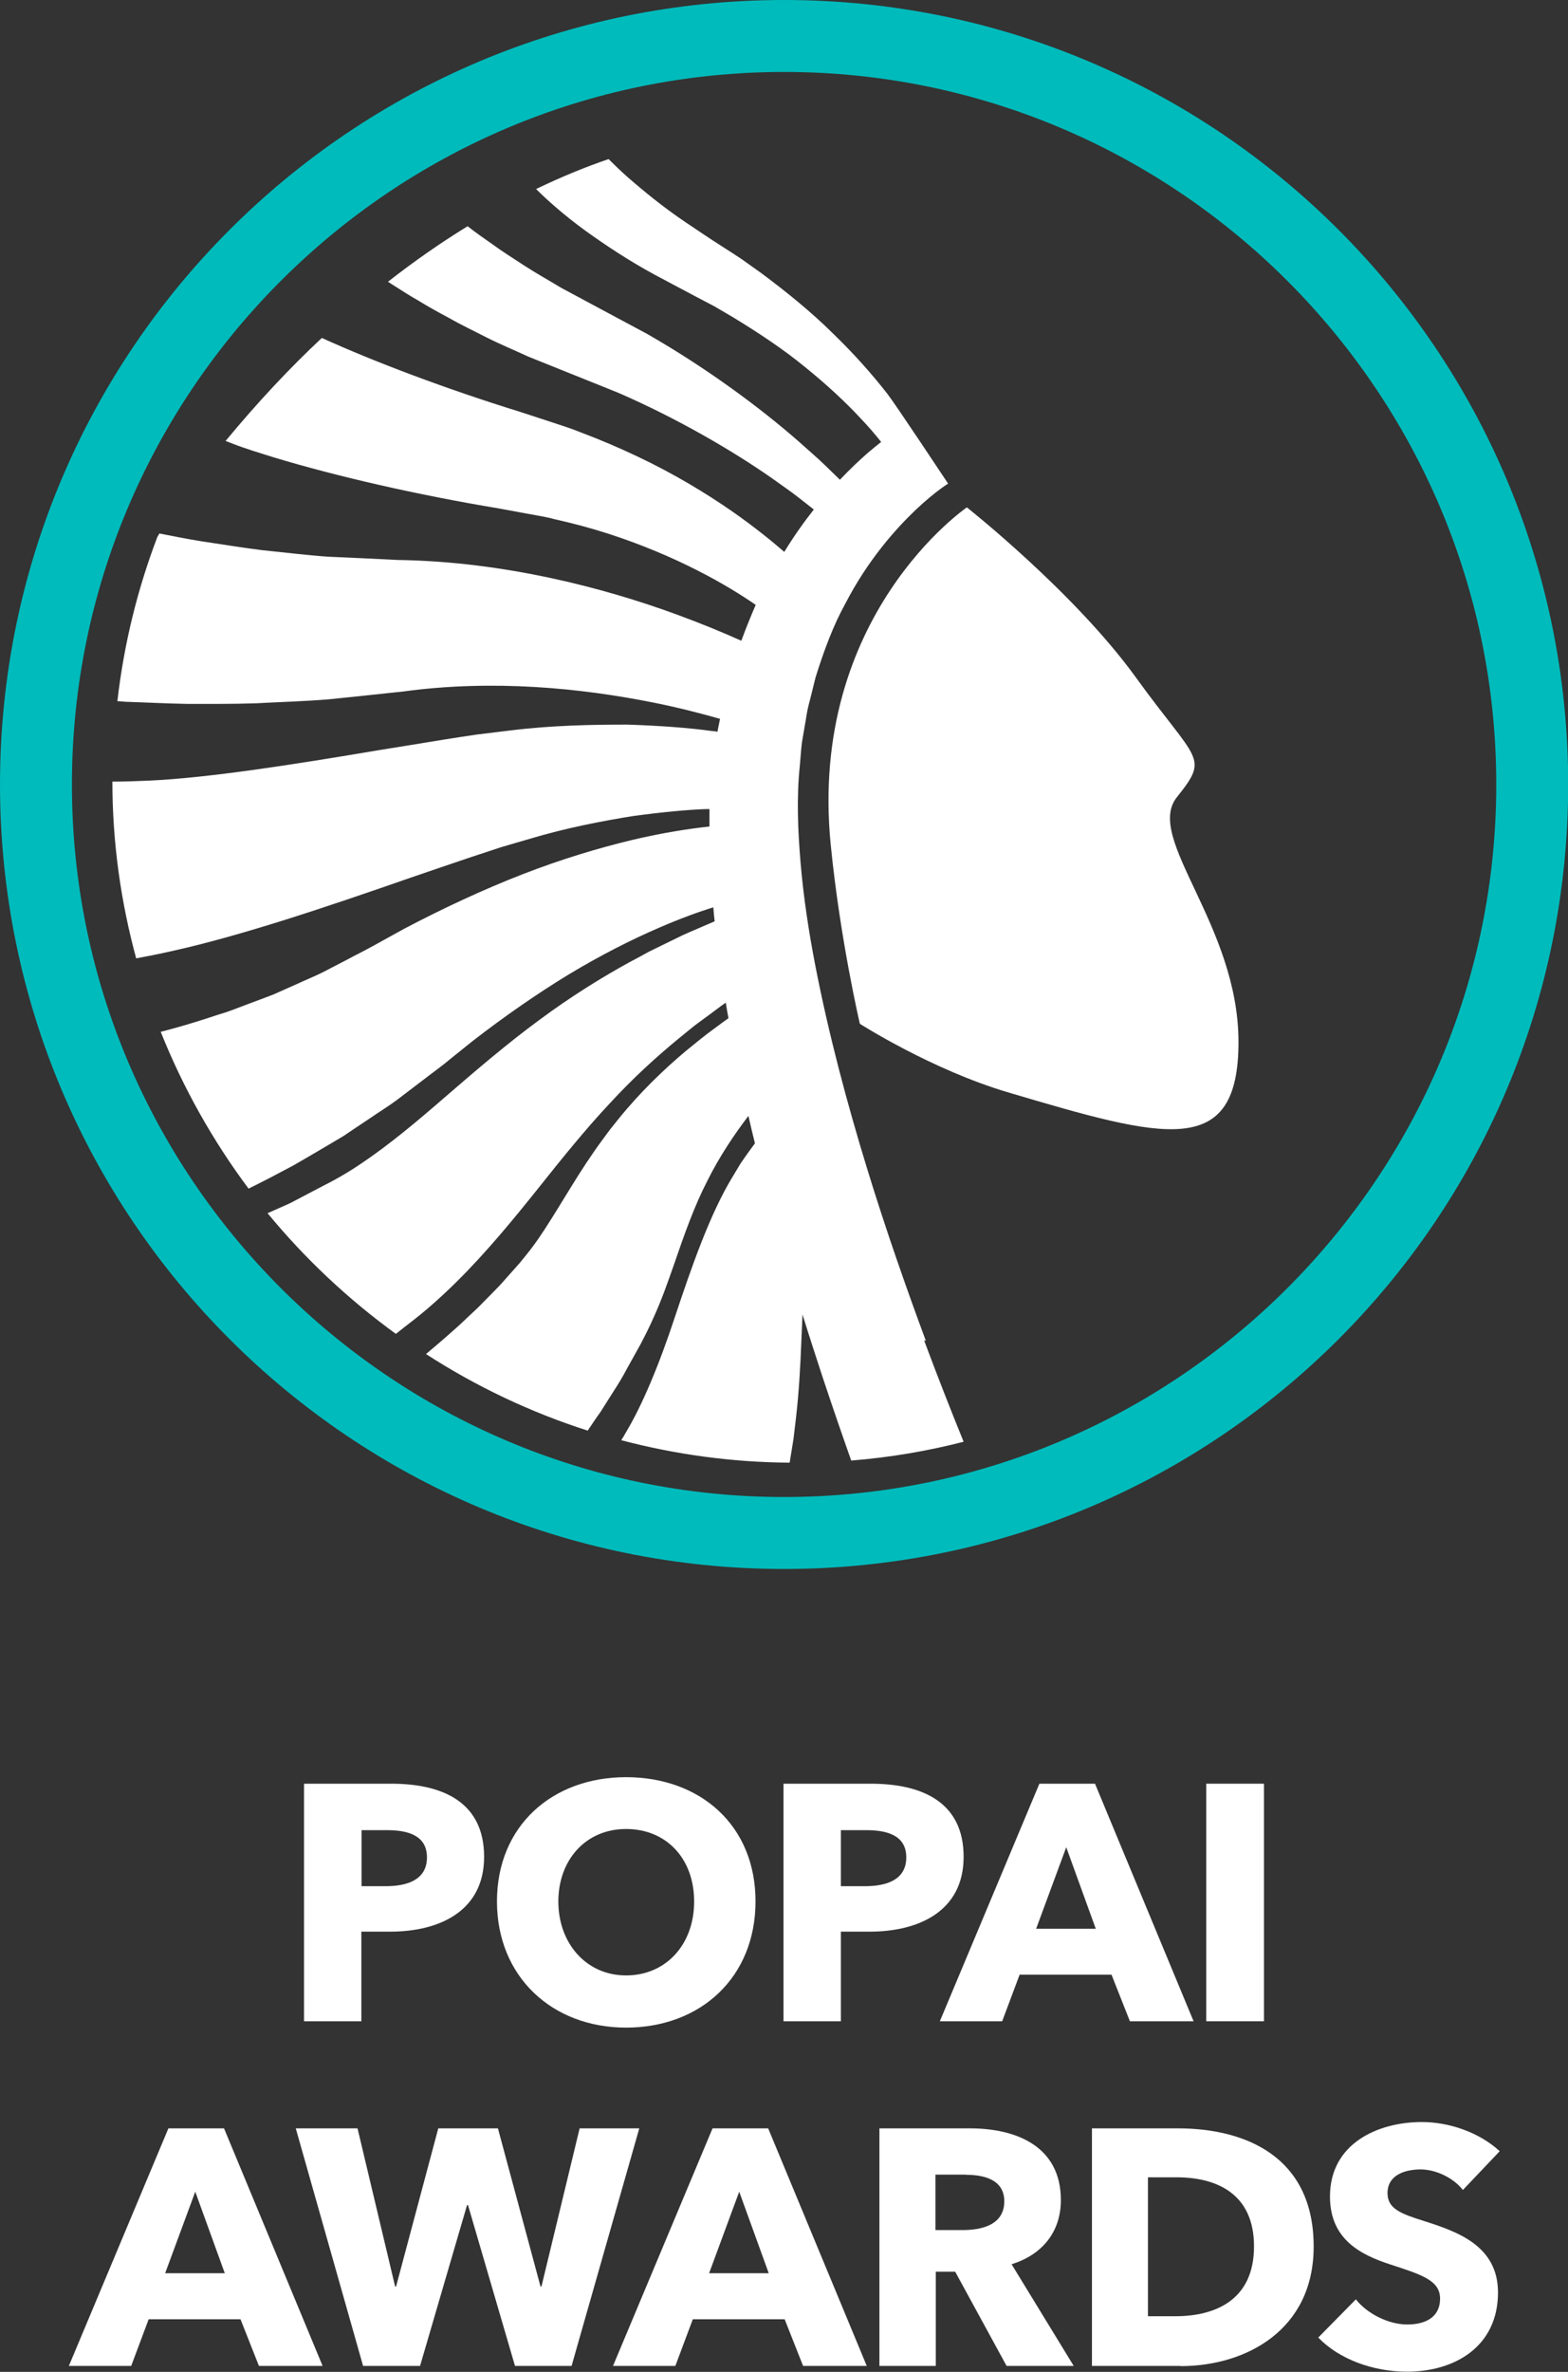
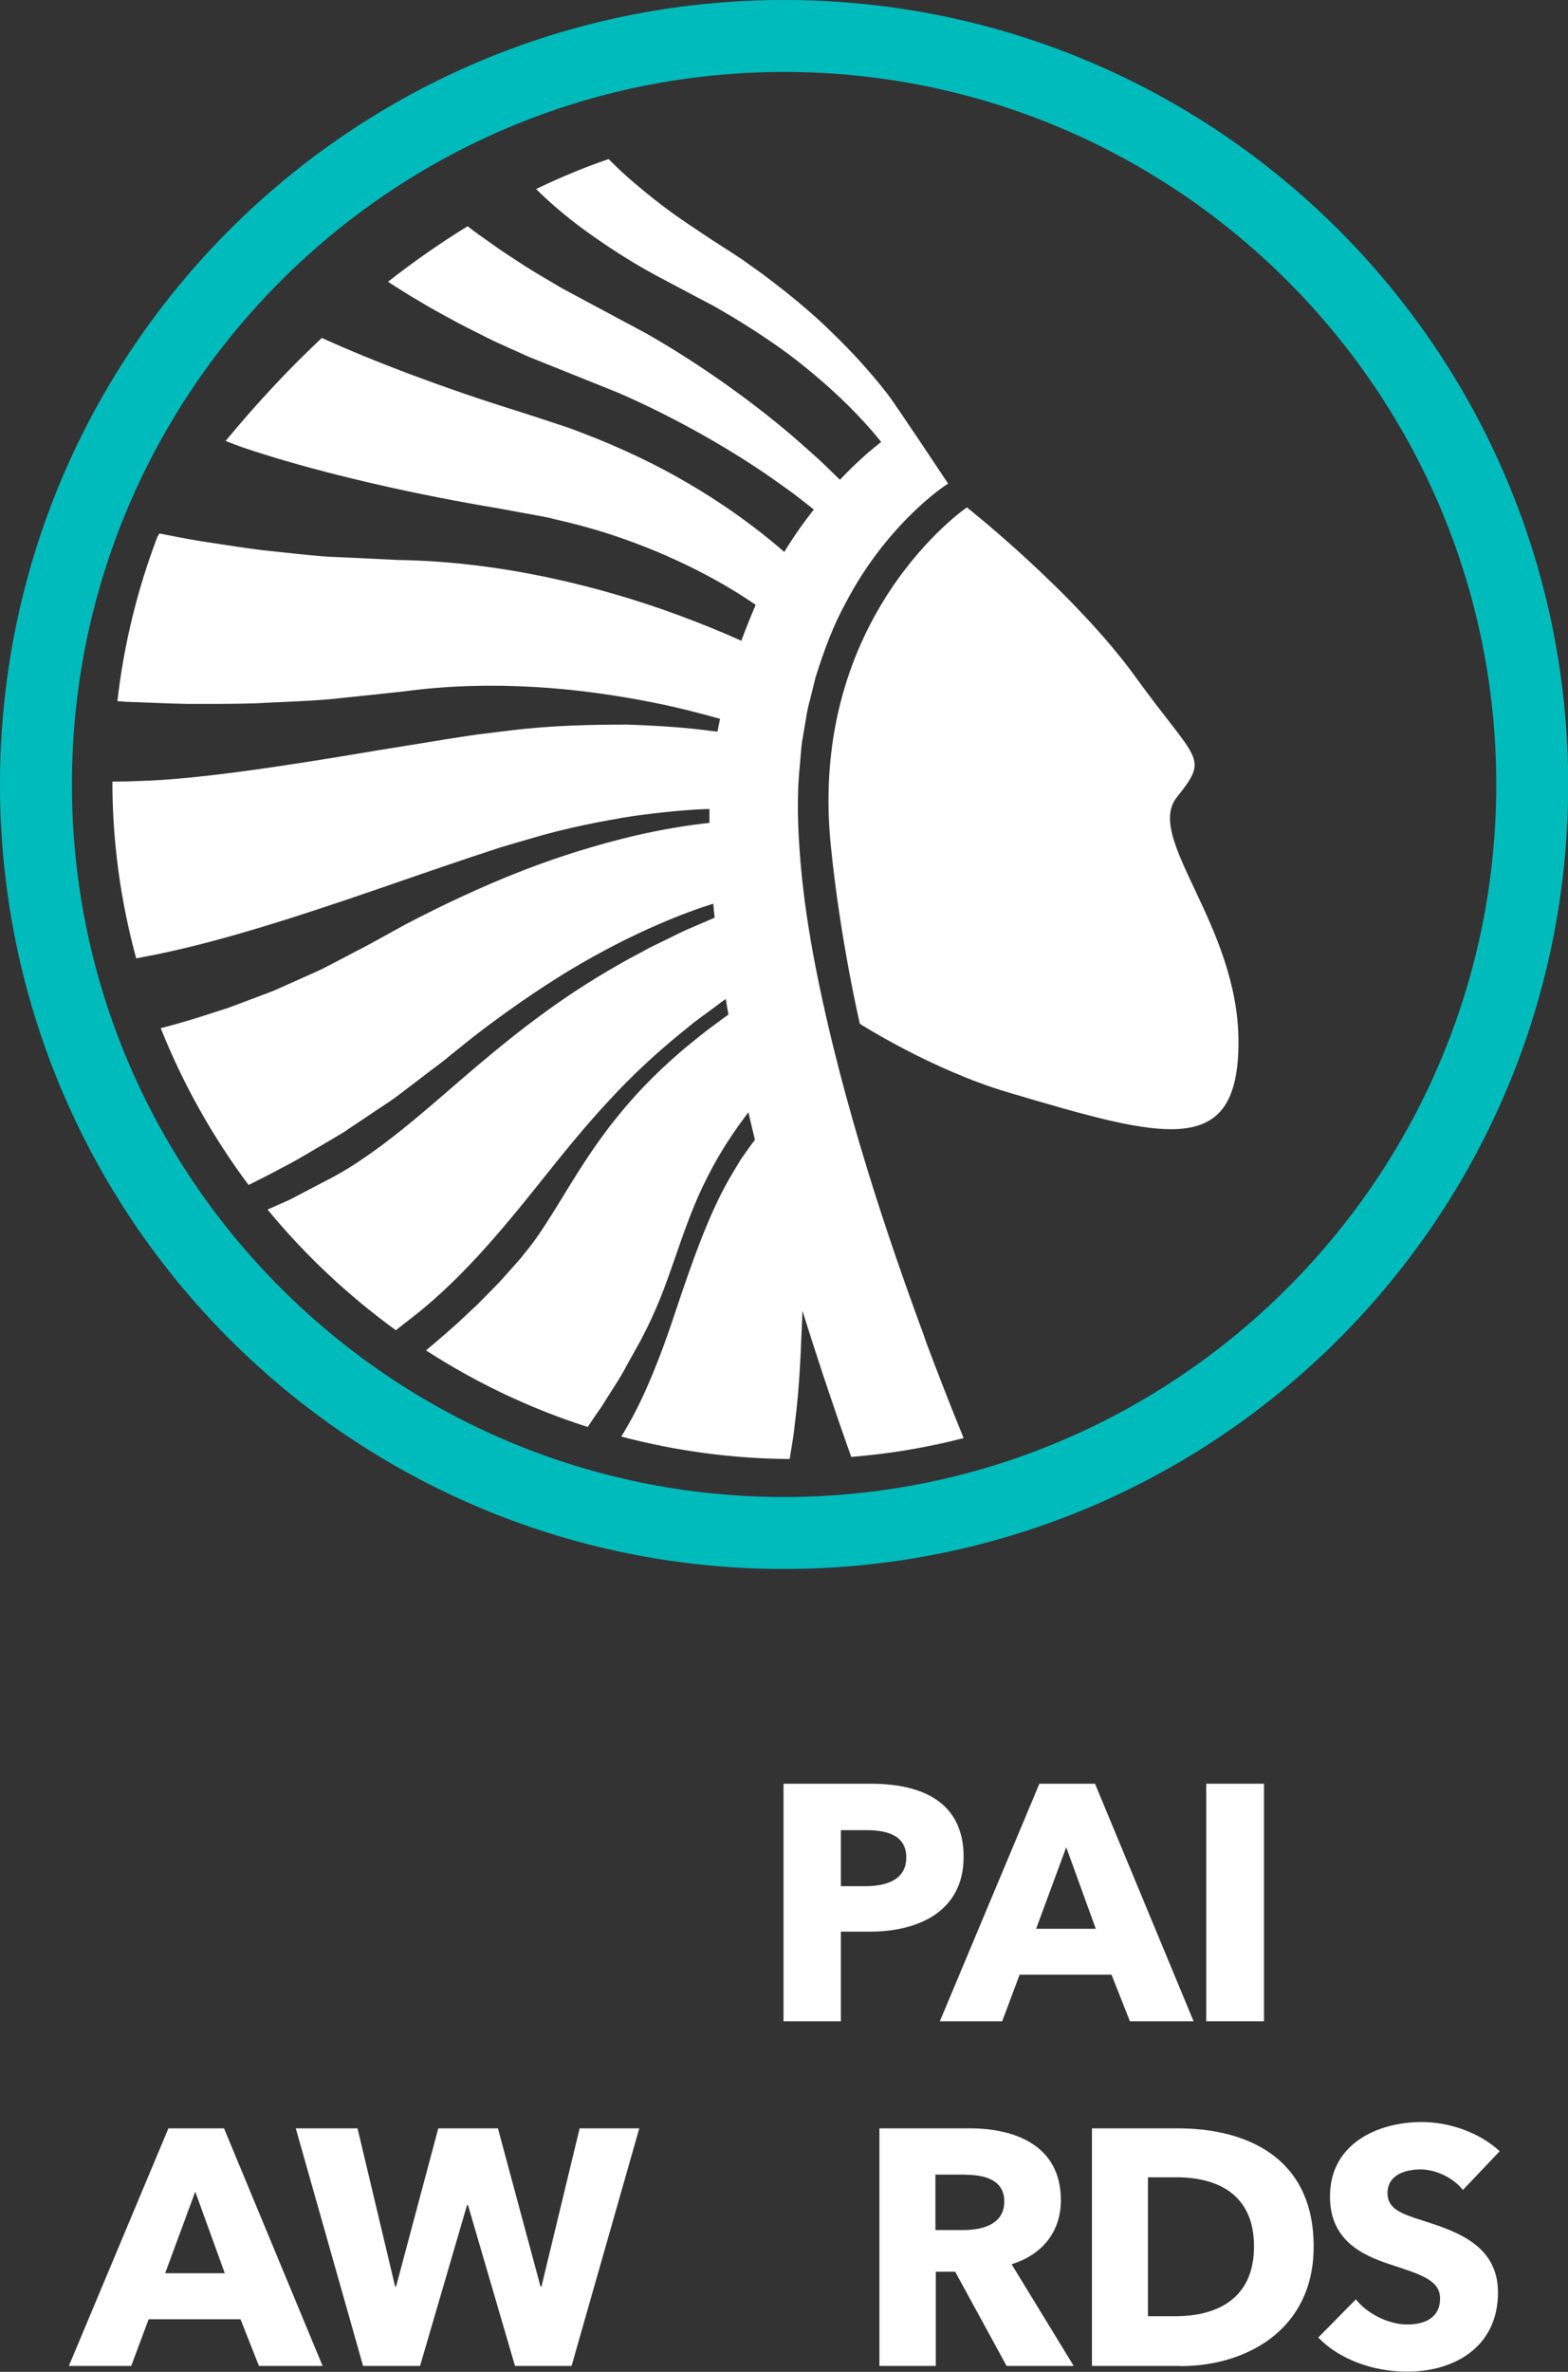
<svg xmlns="http://www.w3.org/2000/svg" id="Layer_2" viewBox="0 0 81.75 123.6">
  <rect x="0" y="0" width="81.75" height="123.6" fill="#333333" stroke="none" />
  <defs>
    <style>.cls-1{fill:#fff;}.cls-1,.cls-2,.cls-3{stroke-width:0px;}.cls-2{fill:#fff;}.cls-3{fill:#00bbbc;}</style>
  </defs>
  <g id="Vrstva_1">
-     <path class="cls-2" d="M20.33,100.66h-1.49v4.67h-2.99v-12.38h4.55c2.71,0,4.84.98,4.84,3.81s-2.33,3.9-4.91,3.9ZM20.16,95.37h-1.31v2.92h1.26c1.12,0,2.15-.33,2.15-1.5s-1.03-1.42-2.1-1.42Z" />
-     <path class="cls-2" d="M32.64,105.66c-3.86,0-6.73-2.66-6.73-6.58s2.87-6.47,6.73-6.47,6.75,2.5,6.75,6.47-2.87,6.58-6.75,6.58ZM32.64,95.31c-2.1,0-3.53,1.61-3.53,3.78s1.45,3.85,3.53,3.85,3.55-1.61,3.55-3.85-1.45-3.78-3.55-3.78Z" />
    <path class="cls-2" d="M45.33,100.66h-1.49v4.67h-2.99v-12.38h4.55c2.71,0,4.84.98,4.84,3.81s-2.33,3.9-4.91,3.9ZM45.15,95.37h-1.31v2.92h1.26c1.12,0,2.15-.33,2.15-1.5s-1.03-1.42-2.1-1.42Z" />
    <path class="cls-2" d="M58.91,105.33l-.96-2.43h-4.79l-.91,2.43h-3.25l5.19-12.38h2.9l5.14,12.38h-3.32ZM55.59,96.26l-1.57,4.25h3.11l-1.54-4.25Z" />
    <path class="cls-2" d="M62.89,105.33v-12.38h3.01v12.38h-3.01Z" />
    <path class="cls-2" d="M13.5,123.29l-.96-2.43h-4.79l-.91,2.43h-3.25l5.19-12.38h2.9l5.14,12.38h-3.32ZM10.18,114.21l-1.57,4.25h3.11l-1.54-4.25Z" />
    <path class="cls-2" d="M29.81,123.29h-2.96l-2.45-8.38h-.05l-2.45,8.38h-2.97l-3.51-12.38h3.22l1.96,8.24h.05l2.2-8.24h3.11l2.22,8.24h.05l1.99-8.24h3.11l-3.53,12.38Z" />
-     <path class="cls-2" d="M41.87,123.29l-.96-2.43h-4.79l-.91,2.43h-3.25l5.19-12.38h2.9l5.14,12.38h-3.32ZM38.54,114.21l-1.57,4.25h3.11l-1.54-4.25Z" />
    <path class="cls-2" d="M52.48,123.29l-2.68-4.91h-1.01v4.91h-2.94v-12.38h4.72c2.38,0,4.74.91,4.74,3.74,0,1.66-.98,2.85-2.57,3.34l3.24,5.3h-3.5ZM50.36,113.32h-1.59v2.89h1.42c.96,0,2.17-.25,2.17-1.5,0-1.15-1.1-1.38-1.99-1.38Z" />
    <path class="cls-2" d="M61.55,123.29h-4.62v-12.38h4.48c3.52,0,7.08,1.47,7.08,6.16,0,4.35-3.53,6.23-6.94,6.23ZM61.34,113.46h-1.49v7.24h1.42c2.13,0,4.11-.87,4.11-3.64s-1.98-3.6-4.04-3.6Z" />
    <path class="cls-2" d="M76.27,114.12c-.51-.65-1.43-1.07-2.2-1.07s-1.73.26-1.73,1.24c0,.82.73,1.08,1.91,1.45,1.68.54,3.85,1.26,3.85,3.72,0,2.85-2.29,4.13-4.74,4.13-1.77,0-3.55-.65-4.63-1.78l1.96-1.99c.59.75,1.7,1.31,2.68,1.31.91,0,1.71-.35,1.71-1.35,0-.94-.94-1.24-2.57-1.77-1.57-.51-3.17-1.31-3.17-3.55,0-2.75,2.48-3.88,4.79-3.88,1.4,0,2.97.52,4.06,1.52l-1.91,2.01Z" />
    <path class="cls-3" d="M40.88,3.75c20.47,0,37.13,16.66,37.13,37.13s-16.66,37.13-37.13,37.13S3.75,61.35,3.75,40.88,20.41,3.75,40.88,3.75M40.88,0C18.3,0,0,18.3,0,40.88s18.3,40.88,40.88,40.88,40.88-18.3,40.88-40.88S63.45,0,40.88,0" />
    <path class="cls-2" d="M4.41,53.12h0s0,0,0,0Z" />
-     <path class="cls-1" d="M64.57,54.3c0,6.13-3.85,5.04-11.99,2.63-4-1.18-7.75-3.58-7.75-3.58,0,0-1.03-4.39-1.52-9.34-1.18-11.93,7.1-17.57,7.1-17.57,0,0,5.6,4.42,8.81,8.86,3.21,4.44,3.85,4.1,2.14,6.24-1.71,2.13,3.21,6.63,3.21,12.76M48.27,69.87c-.97-2.62-2.06-5.7-3.08-9.03-1.02-3.33-1.98-6.91-2.68-10.51-.35-1.8-.62-3.6-.77-5.36-.15-1.76-.21-3.45-.04-5.07.04-.41.06-.81.11-1.21.07-.39.13-.78.2-1.17.03-.19.06-.38.1-.57.04-.19.09-.37.14-.56.09-.37.18-.73.27-1.09.44-1.41.93-2.72,1.55-3.84,1.18-2.28,2.62-3.89,3.68-4.9,1.07-1.01,1.77-1.41,1.68-1.36,0,0-2.74-4.13-3.16-4.67-.77-.99-1.73-2.08-2.85-3.16-1.11-1.1-2.39-2.14-3.72-3.13-.34-.24-.67-.48-1.01-.72-.34-.23-.69-.45-1.03-.67-.71-.45-1.29-.85-1.89-1.25-1.19-.8-2.21-1.64-3.06-2.38-.37-.33-.69-.64-.98-.93-1.17.4-2.43.91-3.78,1.56.56.56,1.44,1.35,2.58,2.18,1.03.74,2.26,1.56,3.63,2.3.67.36,1.36.72,2.07,1.1.33.18.68.35,1.01.53.33.19.66.39.99.58,1.31.8,2.6,1.65,3.72,2.57,1.13.91,2.12,1.83,2.91,2.68.42.44.78.86,1.08,1.24-.23.18-.47.38-.73.6-.43.38-.92.84-1.42,1.37-.22-.22-.48-.46-.76-.74-.39-.38-.85-.77-1.35-1.22-2-1.76-4.86-3.88-7.96-5.65-1.52-.81-3.04-1.63-4.46-2.39-.66-.4-1.31-.76-1.91-1.15-.59-.39-1.16-.74-1.66-1.11-.49-.34-.93-.65-1.31-.95-1.34.82-2.73,1.78-4.15,2.89.11.08.23.15.37.24.34.22.75.48,1.22.75.47.29,1.01.59,1.61.91.59.34,1.25.65,1.93,1,.69.35,1.44.66,2.2,1.01,1.49.6,3.09,1.24,4.68,1.88,3.04,1.32,5.95,3.01,8.02,4.46.51.37.99.69,1.39,1.01.29.23.55.43.78.61-.52.66-1.04,1.39-1.54,2.21-.69-.6-1.6-1.33-2.7-2.1-1.38-.96-3.05-1.97-4.95-2.87-.95-.45-1.95-.88-2.99-1.27-.51-.21-1.05-.37-1.58-.55-.51-.17-1.02-.33-1.53-.5-3.88-1.2-7.66-2.63-10.36-3.86-1.66,1.55-3.34,3.34-5.02,5.37.12.04.24.09.37.14.66.26,1.4.48,2.2.73,3.21.97,7.43,1.94,11.65,2.64.51.09,1.02.19,1.52.28.48.09.96.16,1.43.29.95.21,1.87.46,2.75.74,1.77.57,3.38,1.26,4.71,1.94,1.28.65,2.3,1.29,3.01,1.78-.26.6-.51,1.22-.75,1.87-.93-.42-2.09-.9-3.43-1.39-3.72-1.36-8.94-2.74-14.49-2.82-1.21-.06-2.42-.12-3.62-.17-1.17-.08-2.33-.23-3.44-.34-1.12-.14-2.19-.32-3.21-.47-.75-.12-1.47-.27-2.15-.4l-.11.19c-1.03,2.71-1.74,5.57-2.08,8.55.14,0,.27.02.42.03,1,.03,2.07.09,3.21.11,1.14,0,2.34.01,3.58-.03,1.25-.07,2.53-.1,3.83-.21,1.29-.13,2.59-.27,3.9-.41,2.26-.31,4.61-.36,6.83-.23,2.22.13,4.3.44,6.07.79,1.42.28,2.63.6,3.58.87-.04.18-.07.36-.11.54l-.02.13c-.1-.02-.21-.03-.33-.04-1.06-.15-2.55-.27-4.36-.33-1.8,0-3.91.03-6.16.31-.56.07-1.14.14-1.72.21-.56.08-1.12.17-1.69.26-1.12.18-2.25.37-3.39.55-4.51.76-8.91,1.45-12.02,1.59-.69.03-1.32.05-1.88.05,0,3.18.44,6.27,1.24,9.21.59-.11,1.21-.23,1.87-.38,3.65-.81,8.09-2.31,12.4-3.81,1.07-.37,2.14-.73,3.2-1.09.52-.17,1.04-.34,1.55-.51.5-.15.99-.29,1.47-.43,1.93-.58,3.78-.93,5.38-1.19,1.6-.22,2.95-.34,3.87-.37h.15s0,.19,0,.19c0,.24,0,.48,0,.72-1.03.11-2.43.32-4.07.71-1.7.41-3.65.99-5.68,1.78-2.03.79-4.14,1.77-6.19,2.85-.51.28-1.02.56-1.52.84-.27.15-.48.26-.71.38-.22.11-.45.23-.67.35-.44.23-.88.46-1.31.68-.44.22-.89.4-1.32.6-.43.19-.86.38-1.28.57-.43.16-.84.32-1.25.47-.41.15-.8.31-1.18.44-.39.12-.76.24-1.12.36-.87.28-1.65.5-2.31.67,1.17,2.93,2.72,5.68,4.58,8.17.35-.17.71-.36,1.09-.55.4-.21.81-.43,1.23-.65.42-.24.85-.49,1.29-.75.44-.26.89-.52,1.35-.8.44-.3.9-.6,1.36-.91.46-.32.94-.61,1.4-.95.46-.35.92-.7,1.38-1.05.23-.18.46-.35.7-.53.23-.18.48-.36.66-.52.41-.33.81-.65,1.22-.98,1.64-1.27,3.35-2.46,5.01-3.47,1.66-1,3.28-1.82,4.7-2.43,1.1-.48,2.07-.83,2.84-1.07.02.24.04.49.07.73-.23.1-.55.24-.95.41-.21.09-.45.19-.71.31-.25.12-.53.26-.82.4-.29.14-.61.3-.94.46-.32.18-.66.36-1.02.55-1.42.78-3.06,1.79-4.7,3.01-1.65,1.21-3.31,2.63-4.86,3.97-1.55,1.35-3.02,2.57-4.41,3.5-.69.47-1.35.85-2.07,1.21-.35.18-.68.36-1.01.53-.33.17-.62.34-.96.48-.3.13-.58.26-.86.38,1.95,2.37,4.2,4.48,6.69,6.29.26-.21.52-.41.79-.62.76-.58,1.58-1.31,2.36-2.08,1.56-1.54,2.96-3.25,4.25-4.86,1.28-1.61,2.5-3.12,3.74-4.44,1.22-1.33,2.47-2.46,3.59-3.38.28-.23.55-.45.81-.66.27-.2.52-.39.76-.56.24-.18.46-.34.67-.5l.23-.16c.04.27.09.54.14.81-.23.16-.47.34-.74.54-.46.33-.96.74-1.51,1.19-1.09.92-2.33,2.09-3.5,3.54-.15.18-.29.37-.44.55-.14.19-.28.38-.42.57-.29.39-.55.78-.82,1.18-.52.79-1.02,1.62-1.47,2.35-.46.74-.89,1.43-1.32,2-.22.3-.43.54-.65.82-.25.28-.49.55-.73.82-.23.27-.48.53-.74.79-.25.25-.49.5-.73.74-.51.47-.96.92-1.42,1.31-.47.42-.9.78-1.28,1.1,2.6,1.68,5.43,3.03,8.43,3.99.22-.32.44-.66.68-.99.23-.36.45-.72.69-1.09.24-.37.47-.75.69-1.17.23-.41.46-.82.69-1.24.23-.44.48-.93.68-1.39.43-.94.74-1.84,1.04-2.69.58-1.69,1.09-3.13,1.76-4.43.64-1.29,1.42-2.44,2.15-3.4.11.48.22.96.34,1.43-.1.14-.21.29-.33.45-.13.19-.28.39-.42.6-.13.22-.27.45-.42.7-1.19,1.95-2.16,4.77-2.99,7.26-.83,2.53-1.73,4.66-2.56,6.04-.08.15-.17.29-.25.42,2.81.74,5.75,1.15,8.78,1.17l.04-.25c.05-.32.11-.65.16-.99.04-.33.08-.67.12-1.01.16-1.36.24-2.77.29-4.09.02-.47.04-.93.06-1.38.36,1.16.72,2.26,1.06,3.3.54,1.62,1.04,3.07,1.48,4.31,2-.16,3.96-.49,5.86-.98-.57-1.4-1.28-3.19-2.06-5.28" />
+     <path class="cls-1" d="M64.57,54.3c0,6.13-3.85,5.04-11.99,2.63-4-1.18-7.75-3.58-7.75-3.58,0,0-1.03-4.39-1.52-9.34-1.18-11.93,7.1-17.57,7.1-17.57,0,0,5.6,4.42,8.81,8.86,3.21,4.44,3.85,4.1,2.14,6.24-1.71,2.13,3.21,6.63,3.21,12.76M48.27,69.87c-.97-2.62-2.06-5.7-3.08-9.03-1.02-3.33-1.98-6.91-2.68-10.51-.35-1.8-.62-3.6-.77-5.36-.15-1.76-.21-3.45-.04-5.07.04-.41.06-.81.11-1.21.07-.39.13-.78.2-1.17.03-.19.06-.38.1-.57.04-.19.09-.37.14-.56.09-.37.18-.73.27-1.09.44-1.41.93-2.72,1.55-3.84,1.18-2.28,2.62-3.89,3.68-4.9,1.07-1.01,1.77-1.41,1.68-1.36,0,0-2.74-4.13-3.16-4.67-.77-.99-1.73-2.08-2.85-3.16-1.11-1.1-2.39-2.14-3.72-3.13-.34-.24-.67-.48-1.01-.72-.34-.23-.69-.45-1.03-.67-.71-.45-1.29-.85-1.89-1.25-1.19-.8-2.21-1.64-3.06-2.38-.37-.33-.69-.64-.98-.93-1.17.4-2.43.91-3.78,1.56.56.56,1.44,1.35,2.58,2.18,1.03.74,2.26,1.56,3.63,2.3.67.36,1.36.72,2.07,1.1.33.18.68.35,1.01.53.33.19.66.39.99.58,1.31.8,2.6,1.65,3.72,2.57,1.13.91,2.12,1.83,2.91,2.68.42.44.78.86,1.08,1.24-.23.18-.47.38-.73.6-.43.38-.92.84-1.42,1.37-.22-.22-.48-.46-.76-.74-.39-.38-.85-.77-1.35-1.22-2-1.76-4.86-3.88-7.96-5.65-1.52-.81-3.04-1.63-4.46-2.39-.66-.4-1.31-.76-1.91-1.15-.59-.39-1.16-.74-1.66-1.11-.49-.34-.93-.65-1.31-.95-1.34.82-2.73,1.78-4.15,2.89.11.08.23.15.37.24.34.22.75.48,1.22.75.47.29,1.01.59,1.61.91.59.34,1.25.65,1.93,1,.69.35,1.44.66,2.2,1.01,1.49.6,3.09,1.24,4.68,1.88,3.04,1.32,5.95,3.01,8.02,4.46.51.37.99.69,1.39,1.01.29.23.55.43.78.61-.52.66-1.04,1.39-1.54,2.21-.69-.6-1.6-1.33-2.7-2.1-1.38-.96-3.05-1.97-4.95-2.87-.95-.45-1.95-.88-2.99-1.27-.51-.21-1.05-.37-1.58-.55-.51-.17-1.02-.33-1.53-.5-3.88-1.2-7.66-2.63-10.36-3.86-1.66,1.55-3.34,3.34-5.02,5.37.12.04.24.09.37.14.66.26,1.4.48,2.2.73,3.21.97,7.43,1.94,11.65,2.64.51.09,1.02.19,1.52.28.48.09.96.16,1.43.29.95.21,1.87.46,2.75.74,1.77.57,3.38,1.26,4.71,1.94,1.28.65,2.3,1.29,3.01,1.78-.26.6-.51,1.22-.75,1.87-.93-.42-2.09-.9-3.43-1.39-3.72-1.36-8.94-2.74-14.49-2.82-1.21-.06-2.42-.12-3.62-.17-1.17-.08-2.33-.23-3.44-.34-1.12-.14-2.19-.32-3.21-.47-.75-.12-1.47-.27-2.15-.4l-.11.19c-1.03,2.71-1.74,5.57-2.08,8.55.14,0,.27.02.42.03,1,.03,2.07.09,3.21.11,1.14,0,2.34.01,3.58-.03,1.25-.07,2.53-.1,3.83-.21,1.29-.13,2.59-.27,3.9-.41,2.26-.31,4.61-.36,6.83-.23,2.22.13,4.3.44,6.07.79,1.42.28,2.63.6,3.58.87-.04.18-.07.36-.11.54l-.02.13c-.1-.02-.21-.03-.33-.04-1.06-.15-2.55-.27-4.36-.33-1.8,0-3.91.03-6.16.31-.56.07-1.14.14-1.72.21-.56.08-1.12.17-1.69.26-1.12.18-2.25.37-3.39.55-4.51.76-8.91,1.45-12.02,1.59-.69.03-1.32.05-1.88.05,0,3.18.44,6.27,1.24,9.21.59-.11,1.21-.23,1.87-.38,3.65-.81,8.09-2.31,12.4-3.81,1.07-.37,2.14-.73,3.2-1.09.52-.17,1.04-.34,1.55-.51.5-.15.99-.29,1.47-.43,1.93-.58,3.78-.93,5.38-1.19,1.6-.22,2.95-.34,3.87-.37h.15c0,.24,0,.48,0,.72-1.03.11-2.43.32-4.07.71-1.7.41-3.65.99-5.68,1.78-2.03.79-4.14,1.77-6.19,2.85-.51.28-1.02.56-1.52.84-.27.15-.48.26-.71.38-.22.11-.45.23-.67.35-.44.23-.88.46-1.31.68-.44.22-.89.4-1.32.6-.43.19-.86.38-1.28.57-.43.16-.84.32-1.25.47-.41.15-.8.31-1.18.44-.39.12-.76.24-1.12.36-.87.28-1.65.5-2.31.67,1.17,2.93,2.72,5.68,4.58,8.17.35-.17.71-.36,1.09-.55.4-.21.81-.43,1.23-.65.42-.24.85-.49,1.29-.75.44-.26.89-.52,1.35-.8.44-.3.9-.6,1.36-.91.46-.32.94-.61,1.4-.95.46-.35.92-.7,1.38-1.05.23-.18.46-.35.7-.53.23-.18.48-.36.66-.52.41-.33.81-.65,1.22-.98,1.64-1.27,3.35-2.46,5.01-3.47,1.66-1,3.28-1.82,4.7-2.43,1.1-.48,2.07-.83,2.84-1.07.02.24.04.49.07.73-.23.1-.55.24-.95.41-.21.09-.45.19-.71.31-.25.12-.53.26-.82.4-.29.14-.61.3-.94.46-.32.18-.66.36-1.02.55-1.42.78-3.06,1.79-4.7,3.01-1.65,1.21-3.31,2.63-4.86,3.97-1.55,1.35-3.02,2.57-4.41,3.5-.69.47-1.35.85-2.07,1.21-.35.18-.68.36-1.01.53-.33.17-.62.34-.96.48-.3.13-.58.26-.86.38,1.95,2.37,4.2,4.48,6.69,6.29.26-.21.52-.41.79-.62.76-.58,1.58-1.31,2.36-2.08,1.56-1.54,2.96-3.25,4.25-4.86,1.28-1.61,2.5-3.12,3.74-4.44,1.22-1.33,2.47-2.46,3.59-3.38.28-.23.55-.45.81-.66.27-.2.52-.39.76-.56.24-.18.46-.34.67-.5l.23-.16c.04.27.09.54.14.81-.23.16-.47.34-.74.54-.46.33-.96.74-1.51,1.19-1.09.92-2.33,2.09-3.5,3.54-.15.18-.29.37-.44.55-.14.19-.28.38-.42.57-.29.39-.55.78-.82,1.18-.52.79-1.02,1.62-1.47,2.35-.46.74-.89,1.43-1.32,2-.22.3-.43.54-.65.82-.25.28-.49.55-.73.82-.23.27-.48.53-.74.79-.25.25-.49.5-.73.74-.51.47-.96.92-1.42,1.31-.47.42-.9.78-1.28,1.1,2.6,1.68,5.43,3.03,8.43,3.99.22-.32.44-.66.68-.99.23-.36.45-.72.69-1.09.24-.37.47-.75.69-1.17.23-.41.46-.82.69-1.24.23-.44.48-.93.68-1.39.43-.94.74-1.84,1.04-2.69.58-1.69,1.09-3.13,1.76-4.43.64-1.29,1.42-2.44,2.15-3.4.11.48.22.96.34,1.43-.1.14-.21.29-.33.45-.13.19-.28.39-.42.6-.13.22-.27.45-.42.7-1.19,1.95-2.16,4.77-2.99,7.26-.83,2.53-1.73,4.66-2.56,6.04-.08.15-.17.29-.25.42,2.81.74,5.75,1.15,8.78,1.17l.04-.25c.05-.32.11-.65.16-.99.04-.33.08-.67.12-1.01.16-1.36.24-2.77.29-4.09.02-.47.04-.93.06-1.38.36,1.16.72,2.26,1.06,3.3.54,1.62,1.04,3.07,1.48,4.31,2-.16,3.96-.49,5.86-.98-.57-1.4-1.28-3.19-2.06-5.28" />
  </g>
</svg>